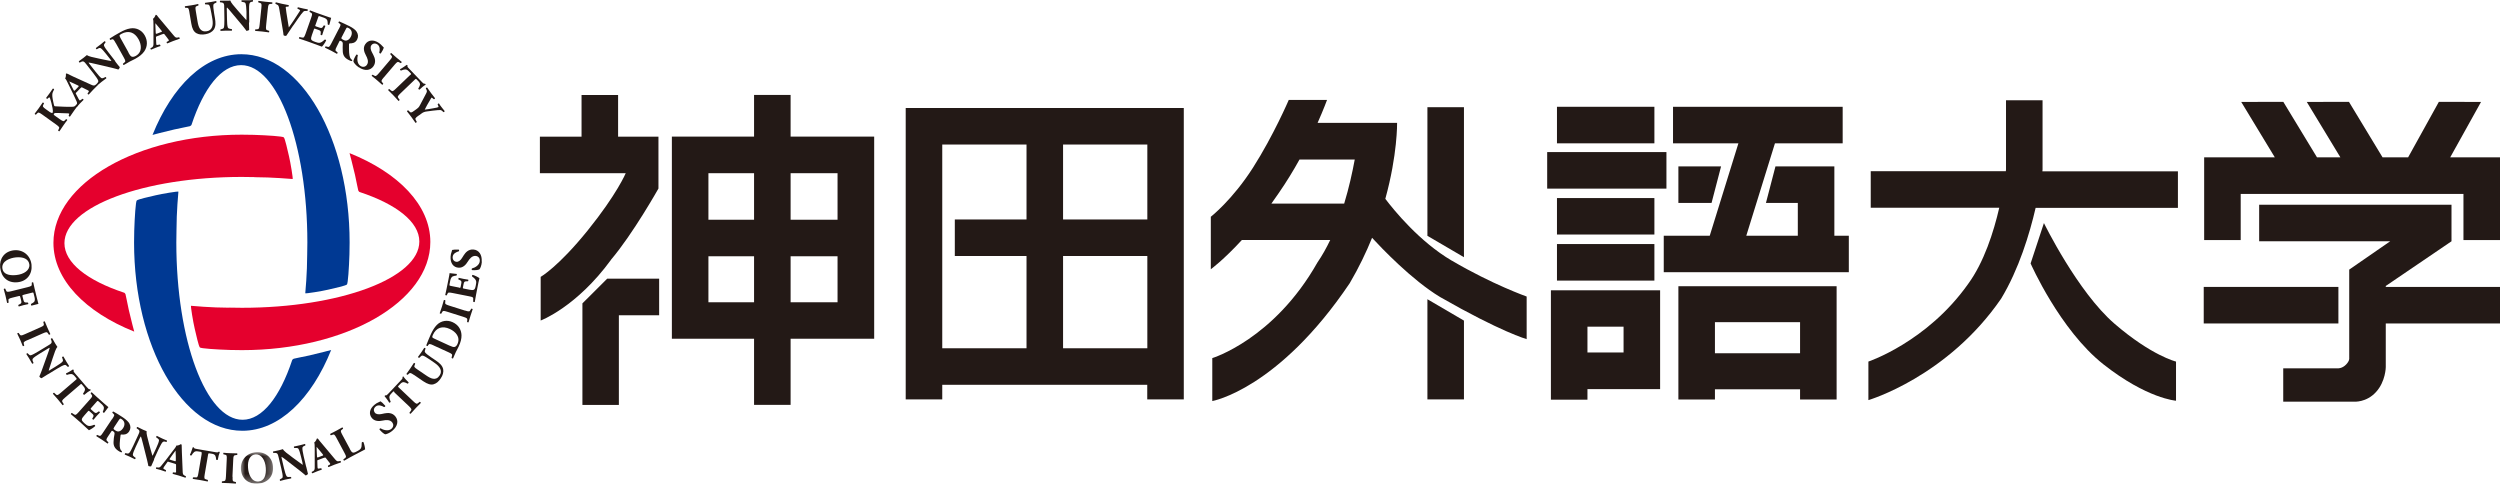
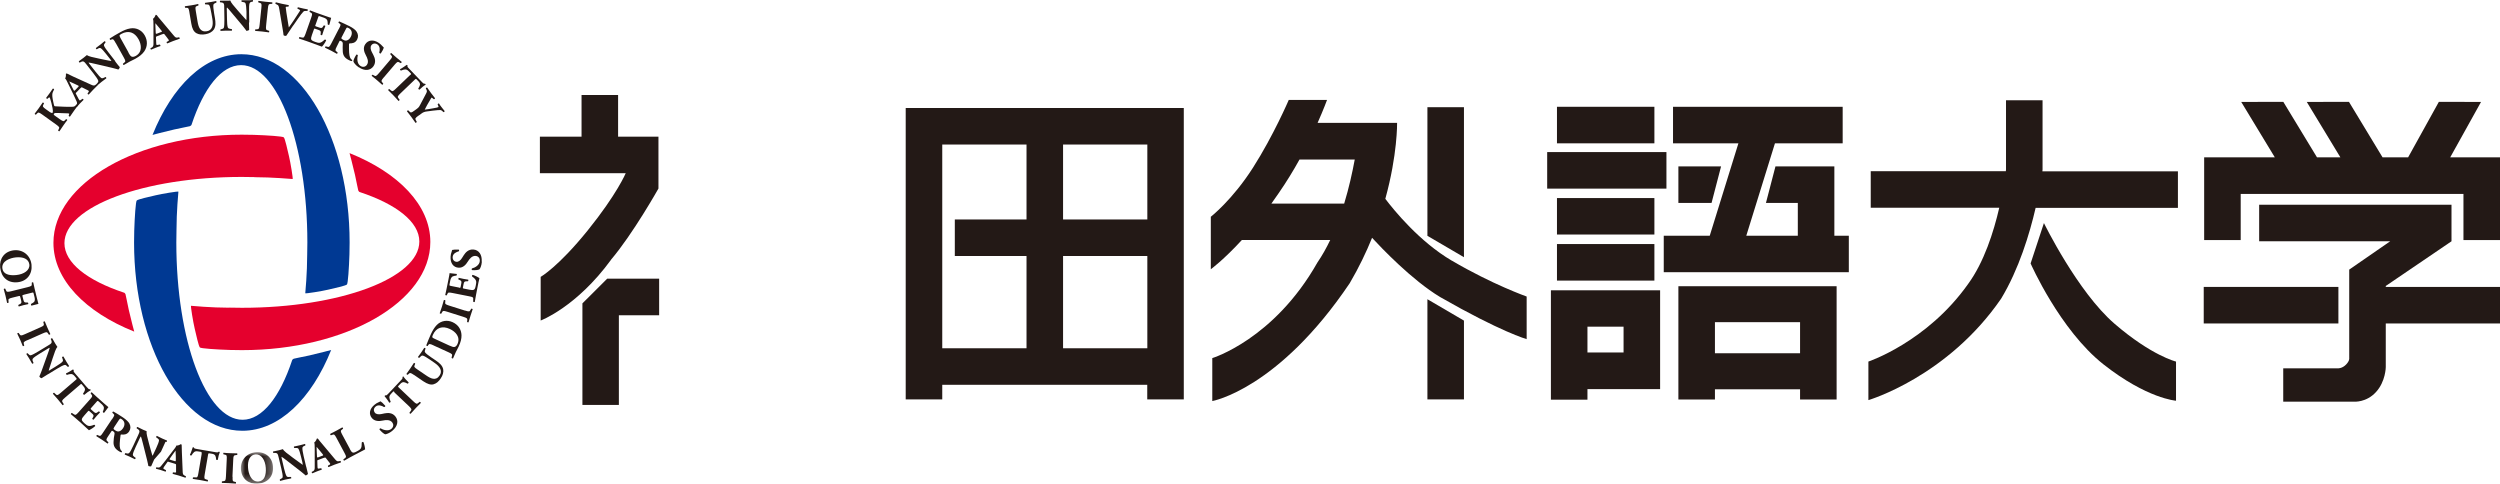
<svg xmlns="http://www.w3.org/2000/svg" id="uuid-2efd2bfb-f309-47f6-849b-24f2987f2988" data-name="レイヤー 2" width="288.67" height="55.85" viewBox="0 0 288.67 55.85">
  <defs>
    <style>
      .uuid-367ab029-cfad-4f8a-aee8-cf8271f989a1 {
        mask: url(#uuid-2a68a3bb-d840-4feb-87f5-9a3b67c3c409);
      }

      .uuid-fcb09010-5144-40ac-b4ea-685466cc3573 {
        mask: url(#uuid-520ecfc4-9fd6-4f24-9922-c01ab23eafcc);
      }

      .uuid-916f785e-49d7-400c-8d86-37253a4ef41e {
        mask: url(#uuid-43833b3e-5a50-4b49-b39a-18279b633c49);
      }

      .uuid-8b057476-dd6c-433c-93d6-706212b444a2 {
        mask: url(#uuid-a0756d17-59ef-476c-913b-afc09270762b);
      }

      .uuid-5c740478-1799-4172-9519-5299d6756a26 {
        mask: url(#uuid-714da7dc-73f4-47ad-9b14-df7416f4d0ee);
      }

      .uuid-4047a4f8-ec46-4aff-90b6-8ba4f29c9825 {
        mask: url(#uuid-69a36b1a-2b36-4c4f-b63e-00dbf4bded8a);
      }

      .uuid-b1c157f1-3448-43e0-879f-e9ccd8618572 {
        mask: url(#uuid-305ef5aa-2763-4a40-8ca4-ad1ed96a3640);
      }

      .uuid-548bcc24-d73e-45dd-9d28-c2ee1b79d19c {
        mask: url(#uuid-a71b1604-f50c-47d3-8f14-59cd5262d8ef);
      }

      .uuid-15939259-0ae0-4437-a5ca-c4b275e96c32 {
        mask: url(#uuid-c35c6db1-778d-47e9-8443-fc8bfe192fde);
      }

      .uuid-32aeeed3-a532-4e93-ae58-06277829325f {
        mask: url(#uuid-66233b05-ed66-4c9b-aa69-92d808346614);
      }

      .uuid-77949e2a-e9e9-4557-bf22-5e1413a3f84b {
        mask: url(#uuid-a8983e7b-1d2a-4a3d-a262-f7f158f55409);
      }

      .uuid-398b02b3-875c-474c-8b1c-dacb3a84081e {
        fill: #003993;
      }

      .uuid-398b02b3-875c-474c-8b1c-dacb3a84081e, .uuid-119fa2df-8eda-48c3-b164-b7d827e450e6, .uuid-abc2aa64-88a7-4aae-aae6-90ff57830954, .uuid-a88df5a2-629f-4fdb-afad-9f0698640bf7 {
        fill-rule: evenodd;
        stroke-width: 0px;
      }

      .uuid-119fa2df-8eda-48c3-b164-b7d827e450e6 {
        fill: #231916;
      }

      .uuid-abc2aa64-88a7-4aae-aae6-90ff57830954 {
        fill: #e5002d;
      }

      .uuid-a88df5a2-629f-4fdb-afad-9f0698640bf7 {
        fill: #fff;
      }

      .uuid-d232ad8c-3533-4837-a0b2-150f016d0877 {
        mask: url(#uuid-03837101-6c8f-4028-bc8c-953f8d53548e);
      }

      .uuid-ef728813-cc0e-455b-b840-1935f3d914be {
        mask: url(#uuid-c821f0ab-885a-4bac-8aeb-bcfcffbabac4);
      }

      .uuid-fddedf32-e73c-4902-ab52-45a4aa6169e4 {
        mask: url(#uuid-3f4c5c64-cc2e-4e29-9f9d-05d9fb6cbf13);
      }

      .uuid-cbefddf7-6ca2-4da8-a590-2628c65d8460 {
        mask: url(#uuid-a206e05e-a333-4c9e-8332-299e10097452);
      }

      .uuid-ad7e468b-1be2-41d7-a426-9aee08f76cf6 {
        mask: url(#uuid-4723901a-9656-4f12-adb2-b33eece6026d);
      }

      .uuid-a693ba8e-2766-48d8-9937-54e8dc75d7b3 {
        mask: url(#uuid-ae633d0d-927b-415e-ac3f-45931fa8cd3b);
      }

      .uuid-4205c152-a4d1-418a-935c-47c64cd11aef {
        mask: url(#uuid-6a0d08b8-2f08-4942-b81d-7a8939ac5b3e);
      }

      .uuid-2d534776-4312-4d01-b7a6-bb583b865b7b {
        mask: url(#uuid-1008019a-5274-4b19-a0ed-c7f45e8b62c1);
      }
    </style>
    <mask id="uuid-a8983e7b-1d2a-4a3d-a262-f7f158f55409" data-name="mask" x="27.8" y="52.21" width="3.71" height="3.64" maskUnits="userSpaceOnUse">
      <g id="uuid-9040d046-139e-4d91-a200-41fc4bd1e160" data-name="mask-2">
        <polygon id="uuid-60fe86b2-e5b8-495e-89fe-301693039a98" data-name="path-1" class="uuid-a88df5a2-629f-4fdb-afad-9f0698640bf7" points="31.51 55.85 27.8 55.85 27.8 52.21 31.51 52.21 31.51 55.85" />
      </g>
    </mask>
    <mask id="uuid-3f4c5c64-cc2e-4e29-9f9d-05d9fb6cbf13" data-name="mask-1" x="1.35" y="1.35" width="288.67" height="55.85" maskUnits="userSpaceOnUse">
      <g id="uuid-2c2c9e24-948e-4511-aa90-b0ef8450416b" data-name="mask-4">
        <polygon id="uuid-8d4e486c-5cf9-4c89-8b96-56281cc5d15d" data-name="path-3" class="uuid-a88df5a2-629f-4fdb-afad-9f0698640bf7" points="1.35 57.2 290.02 57.2 290.02 1.35 1.35 1.35 1.35 57.2" />
      </g>
    </mask>
    <mask id="uuid-a0756d17-59ef-476c-913b-afc09270762b" data-name="mask-2" x="1.35" y="1.35" width="288.67" height="55.85" maskUnits="userSpaceOnUse">
      <g id="uuid-85cccecd-4bc8-4ec2-9f21-7fc5d153dd16" data-name="mask-4">
        <polygon id="uuid-2d343aa3-c830-4fb1-bac8-518d3eadcaf7" data-name="path-3" class="uuid-a88df5a2-629f-4fdb-afad-9f0698640bf7" points="1.35 57.2 290.02 57.2 290.02 1.35 1.35 1.35 1.35 57.2" />
      </g>
    </mask>
    <mask id="uuid-a71b1604-f50c-47d3-8f14-59cd5262d8ef" data-name="mask-3" x="1.35" y="1.35" width="288.67" height="55.85" maskUnits="userSpaceOnUse">
      <g id="uuid-115973c3-90a3-4447-bae6-8eee75ba001f" data-name="mask-4">
        <polygon id="uuid-37e9c919-201d-4015-8273-197d734381b1" data-name="path-3" class="uuid-a88df5a2-629f-4fdb-afad-9f0698640bf7" points="1.35 57.2 290.02 57.2 290.02 1.35 1.35 1.35 1.35 57.2" />
      </g>
    </mask>
    <mask id="uuid-4723901a-9656-4f12-adb2-b33eece6026d" data-name="mask-4" x="1.35" y="1.35" width="288.67" height="55.85" maskUnits="userSpaceOnUse">
      <g id="uuid-b225e14b-770c-47df-9109-3f4839a39bbf" data-name="mask-4">
        <polygon id="uuid-140b9dbc-a6e0-4c52-b1f5-fd5fad27c5ec" data-name="path-3" class="uuid-a88df5a2-629f-4fdb-afad-9f0698640bf7" points="1.35 57.2 290.02 57.2 290.02 1.35 1.35 1.35 1.35 57.2" />
      </g>
    </mask>
    <mask id="uuid-6a0d08b8-2f08-4942-b81d-7a8939ac5b3e" data-name="mask-5" x="1.35" y="1.35" width="288.67" height="55.85" maskUnits="userSpaceOnUse">
      <g id="uuid-211db503-a210-4d97-92dc-00602670e7b1" data-name="mask-4">
        <polygon id="uuid-3e1e761c-29ec-485b-9969-e7258e622fba" data-name="path-3" class="uuid-a88df5a2-629f-4fdb-afad-9f0698640bf7" points="1.35 57.2 290.02 57.2 290.02 1.35 1.35 1.35 1.35 57.2" />
      </g>
    </mask>
    <mask id="uuid-1008019a-5274-4b19-a0ed-c7f45e8b62c1" data-name="mask-6" x="1.35" y="1.35" width="288.67" height="55.85" maskUnits="userSpaceOnUse">
      <g id="uuid-59301cf9-dccc-4f06-b4c8-cc120730cc47" data-name="mask-4">
        <polygon id="uuid-65c7c6c4-57be-454f-afff-f036d5eca270" data-name="path-3" class="uuid-a88df5a2-629f-4fdb-afad-9f0698640bf7" points="1.35 57.2 290.02 57.2 290.02 1.35 1.35 1.35 1.35 57.2" />
      </g>
    </mask>
    <mask id="uuid-66233b05-ed66-4c9b-aa69-92d808346614" data-name="mask-7" x="1.35" y="1.35" width="288.67" height="55.85" maskUnits="userSpaceOnUse">
      <g id="uuid-b0e1f6a3-8322-4a9d-8648-2bde14b049a2" data-name="mask-4">
        <polygon id="uuid-57fc3b43-6f55-423d-baa2-92b08cee3ad5" data-name="path-3" class="uuid-a88df5a2-629f-4fdb-afad-9f0698640bf7" points="1.35 57.2 290.02 57.2 290.02 1.35 1.35 1.35 1.35 57.2" />
      </g>
    </mask>
    <mask id="uuid-305ef5aa-2763-4a40-8ca4-ad1ed96a3640" data-name="mask-8" x="1.35" y="1.35" width="288.67" height="55.85" maskUnits="userSpaceOnUse">
      <g id="uuid-1613a5a2-d5ee-4489-9312-d20a63805eb0" data-name="mask-4">
        <polygon id="uuid-9eb72b2b-9a5a-4f8b-b22e-38f5eb950ea4" data-name="path-3" class="uuid-a88df5a2-629f-4fdb-afad-9f0698640bf7" points="1.35 57.2 290.02 57.2 290.02 1.35 1.35 1.35 1.35 57.2" />
      </g>
    </mask>
    <mask id="uuid-c821f0ab-885a-4bac-8aeb-bcfcffbabac4" data-name="mask-9" x="1.35" y="1.35" width="288.67" height="55.85" maskUnits="userSpaceOnUse">
      <g id="uuid-6d7dfdbe-1b53-4cd2-ab41-280a897df692" data-name="mask-4">
        <polygon id="uuid-ceae89f5-e5b3-4f7c-b7f1-9e874304ddf6" data-name="path-3" class="uuid-a88df5a2-629f-4fdb-afad-9f0698640bf7" points="1.35 57.2 290.02 57.2 290.02 1.35 1.35 1.35 1.35 57.2" />
      </g>
    </mask>
    <mask id="uuid-c35c6db1-778d-47e9-8443-fc8bfe192fde" data-name="mask-10" x="1.35" y="1.35" width="288.67" height="55.85" maskUnits="userSpaceOnUse">
      <g id="uuid-0be08f24-7da7-4b1e-8a01-f79db9c24545" data-name="mask-4">
        <polygon id="uuid-7dd33e7f-9f2e-4200-8338-b38ff3057442" data-name="path-3" class="uuid-a88df5a2-629f-4fdb-afad-9f0698640bf7" points="1.35 57.2 290.02 57.2 290.02 1.35 1.35 1.35 1.35 57.2" />
      </g>
    </mask>
    <mask id="uuid-2a68a3bb-d840-4feb-87f5-9a3b67c3c409" data-name="mask-11" x="1.35" y="1.35" width="288.67" height="55.85" maskUnits="userSpaceOnUse">
      <g id="uuid-27c1ce94-84f6-45d2-a9a7-3dc9e56d6ee8" data-name="mask-4">
        <polygon id="uuid-6621a075-dcaf-4afb-b3e8-255c39afbe42" data-name="path-3" class="uuid-a88df5a2-629f-4fdb-afad-9f0698640bf7" points="1.35 57.2 290.02 57.2 290.02 1.35 1.35 1.35 1.35 57.2" />
      </g>
    </mask>
    <mask id="uuid-520ecfc4-9fd6-4f24-9922-c01ab23eafcc" data-name="mask-12" x="1.35" y="1.35" width="288.67" height="55.85" maskUnits="userSpaceOnUse">
      <g id="uuid-c364c2cf-6b75-4381-9c6b-2e93d519f509" data-name="mask-4">
        <polygon id="uuid-4ea2a6f8-e183-4be5-a689-dfe878f03fde" data-name="path-3" class="uuid-a88df5a2-629f-4fdb-afad-9f0698640bf7" points="1.35 57.2 290.02 57.2 290.02 1.35 1.35 1.35 1.35 57.2" />
      </g>
    </mask>
    <mask id="uuid-43833b3e-5a50-4b49-b39a-18279b633c49" data-name="mask-13" x="1.35" y="1.35" width="288.67" height="55.85" maskUnits="userSpaceOnUse">
      <g id="uuid-c5f1a29c-5152-481d-baa4-f57bb69ef89e" data-name="mask-4">
        <polygon id="uuid-eadf3933-0ff7-473c-b8dd-6de2fdd45b1d" data-name="path-3" class="uuid-a88df5a2-629f-4fdb-afad-9f0698640bf7" points="1.35 57.2 290.02 57.2 290.02 1.35 1.35 1.35 1.35 57.2" />
      </g>
    </mask>
    <mask id="uuid-ae633d0d-927b-415e-ac3f-45931fa8cd3b" data-name="mask-14" x="1.35" y="1.35" width="288.67" height="55.85" maskUnits="userSpaceOnUse">
      <g id="uuid-f480109b-bd1e-464d-b985-7732619243ec" data-name="mask-4">
        <polygon id="uuid-6654834d-57a1-4051-99f2-7cdc806fac37" data-name="path-3" class="uuid-a88df5a2-629f-4fdb-afad-9f0698640bf7" points="1.35 57.2 290.02 57.2 290.02 1.35 1.35 1.35 1.35 57.2" />
      </g>
    </mask>
    <mask id="uuid-03837101-6c8f-4028-bc8c-953f8d53548e" data-name="mask-15" x="1.35" y="1.35" width="288.67" height="55.85" maskUnits="userSpaceOnUse">
      <g id="uuid-cb5aad8d-4e3b-403c-88c5-4b8c69acd2fe" data-name="mask-4">
        <polygon id="uuid-e3f436bf-bc23-4158-9ef1-c3bfdc3a6c5e" data-name="path-3" class="uuid-a88df5a2-629f-4fdb-afad-9f0698640bf7" points="1.35 57.2 290.02 57.2 290.02 1.35 1.35 1.35 1.35 57.2" />
      </g>
    </mask>
    <mask id="uuid-69a36b1a-2b36-4c4f-b63e-00dbf4bded8a" data-name="mask-16" x="1.35" y="1.35" width="288.67" height="55.85" maskUnits="userSpaceOnUse">
      <g id="uuid-ae6c085d-d53d-4b4c-b898-742dd059d522" data-name="mask-4">
        <polygon id="uuid-d09bed74-bbf2-4386-be0a-e20525c6bbee" data-name="path-3" class="uuid-a88df5a2-629f-4fdb-afad-9f0698640bf7" points="1.35 57.2 290.02 57.2 290.02 1.35 1.35 1.35 1.35 57.2" />
      </g>
    </mask>
    <mask id="uuid-714da7dc-73f4-47ad-9b14-df7416f4d0ee" data-name="mask-17" x="1.35" y="1.35" width="288.67" height="55.85" maskUnits="userSpaceOnUse">
      <g id="uuid-a4e9d738-80c0-4d0e-8eff-948aa96eaa3f" data-name="mask-4">
        <polygon id="uuid-e4a1773a-cf83-483c-8bdf-56db6f796965" data-name="path-3" class="uuid-a88df5a2-629f-4fdb-afad-9f0698640bf7" points="1.35 57.2 290.02 57.2 290.02 1.35 1.35 1.35 1.35 57.2" />
      </g>
    </mask>
    <mask id="uuid-a206e05e-a333-4c9e-8332-299e10097452" data-name="mask-18" x="1.35" y="1.35" width="288.67" height="55.85" maskUnits="userSpaceOnUse">
      <g id="uuid-489948e5-698b-4b71-ae74-7b96db36c49c" data-name="mask-4">
        <polygon id="uuid-464037f4-03e4-4d29-8548-2838147aeebd" data-name="path-3" class="uuid-a88df5a2-629f-4fdb-afad-9f0698640bf7" points="1.35 57.2 290.02 57.2 290.02 1.35 1.35 1.35 1.35 57.2" />
      </g>
    </mask>
  </defs>
  <g id="uuid-d83ed027-d566-49b3-ba28-e8922630f657" data-name="レイアウト">
    <g id="uuid-caa4c088-782f-40c9-afb1-0961e7e0f1a2" data-name="A 基本">
      <g id="uuid-59b26505-bdc3-416a-bd27-32143d4d10ef" data-name="A_基本/ヘッダー/pc">
        <g id="uuid-fe746fbd-8fb7-4984-bf63-4938163f58eb" data-name="★/header_footer/logo">
          <g id="uuid-677477d8-080a-454e-ab28-5db89c428e50" data-name="Page-1">
            <path id="uuid-17def2bb-e52a-4494-aef5-cec2a8e54374" data-name="Fill-1" class="uuid-398b02b3-875c-474c-8b1c-dacb3a84081e" d="m35.47,29.45c0,2.04-.21,4.34-.22,4.41,0,.07,1.92-.24,2.63-.41.72-.17,2.02-.45,2.18-.6.12-.11.24-1.9.29-3.49l.02-1.37c0-12-5.59-21.73-12.5-21.73-4.25,0-8,3.69-10.26,9.32,0,0,1.32-.36,2.51-.63.89-.21,1.72-.34,1.81-.38.19-.1.19-.18.19-.18,1.4-4.21,3.44-6.87,5.72-6.87,4.23,0,7.65,9.17,7.65,20.47l-.02,1.47Z" />
            <path id="uuid-a8cafa7d-fa94-404a-b441-1578d3ff43d5" data-name="Fill-3" class="uuid-398b02b3-875c-474c-8b1c-dacb3a84081e" d="m20.38,26.54c0-2.04.21-4.34.22-4.41,0-.07-1.92.25-2.63.42-.72.17-2.02.45-2.18.6-.12.11-.24,1.9-.29,3.49l-.02,1.37c0,12,5.59,21.73,12.5,21.73,4.25,0,8-3.69,10.26-9.33,0,0-1.32.36-2.51.63-.89.2-1.73.34-1.81.38-.19.1-.19.18-.19.18-1.4,4.21-3.44,6.87-5.72,6.87-4.23,0-7.65-9.16-7.65-20.47l.02-1.46Z" />
            <path id="uuid-3944d5db-e5d9-4d5f-b73d-37ae5153c165" data-name="Fill-5" class="uuid-abc2aa64-88a7-4aae-aae6-90ff57830954" d="m29.38,20.46c2.04,0,4.34.21,4.41.21.07,0-.25-1.92-.42-2.63-.17-.71-.45-2.02-.6-2.18-.11-.12-1.9-.24-3.49-.29l-1.37-.02c-12.01,0-21.74,5.59-21.74,12.49,0,4.25,3.69,8,9.33,10.25,0,0-.36-1.32-.63-2.51-.2-.89-.34-1.73-.38-1.81-.1-.19-.18-.18-.18-.18-4.22-1.4-6.87-3.44-6.87-5.71,0-4.22,9.17-7.65,20.48-7.65l1.47.02Z" />
            <path id="uuid-f6ff0468-6478-4166-a89c-fad1ba0c82d4" data-name="Fill-7" class="uuid-abc2aa64-88a7-4aae-aae6-90ff57830954" d="m26.47,35.53c-2.04,0-4.34-.21-4.41-.22-.07,0,.25,1.92.42,2.63.17.71.45,2.02.6,2.18.11.12,1.9.24,3.49.29l1.37.02c12.01,0,21.75-5.59,21.75-12.49,0-4.25-3.69-8-9.33-10.26,0,0,.36,1.32.63,2.51.2.89.34,1.72.38,1.81.1.19.18.18.18.18,4.22,1.4,6.87,3.44,6.87,5.71,0,4.22-9.17,7.65-20.48,7.65l-1.47-.02Z" />
            <path id="uuid-9e0e4a7f-af59-4bb5-88bc-5745e983c2de" data-name="Fill-9" class="uuid-119fa2df-8eda-48c3-b164-b7d827e450e6" d="m5.86,12.98c.14.1.18.09.21.04.06-.09.03-.39,0-.52-.09-.41-.18-.84-.28-1.12-.03-.08-.06-.12-.07-.13-.02-.01-.06-.02-.11.03l-.13.13c-.06.03-.16-.06-.14-.13.16-.21.28-.37.39-.52.11-.16.24-.35.36-.52.05-.04.15.03.16.09-.09.16-.16.31-.19.42-.05.22-.02.52.09,1.02l.08.35c.02.08.04.11.06.13.02.02.09.03.38.04.47.02,1.06.06,1.65.04.24,0,.32-.06.43-.17l.12-.12c.06,0,.15.06.14.12-.16.21-.31.41-.45.61-.16.22-.31.43-.47.68-.06.04-.16-.03-.16-.1l.05-.13c.02-.06.03-.09,0-.1-.02-.01-.05-.02-.11-.03-.06,0-.46-.02-.56-.02l-.51-.02c-.35-.02-.5-.02-.57.08-.07.1-.01.15.22.31l.45.32c.4.28.45.29.62.11l.1-.11c.05-.01.15.05.15.11-.17.22-.33.43-.47.64-.14.19-.29.42-.44.65-.05.01-.15-.06-.15-.11l.07-.13c.11-.21.09-.26-.31-.55l-1.59-1.14c-.4-.28-.45-.29-.62-.11l-.1.11c-.06.03-.16-.04-.15-.11.16-.21.32-.42.47-.63.15-.2.29-.42.45-.65.05-.02.15.05.15.11l-.07.13c-.11.21-.09.26.31.55l.52.37Z" />
            <path id="uuid-b695052e-1497-4fb3-b137-723f84f7b388" data-name="Fill-11" class="uuid-119fa2df-8eda-48c3-b164-b7d827e450e6" d="m9.03,10.04c.08-.09.09-.12-.04-.18l-.4-.19c-.22-.1-.49-.23-.6-.27.06.11.19.39.31.61l.19.37c.07.13.1.12.19.03l.34-.36Zm-.21.62c-.09.09-.09.11-.04.2l.3.57c.05.09.08.13.11.16.02.02.09,0,.21-.09l.13-.1s.14.08.12.13c-.13.13-.26.26-.42.42-.12.13-.19.23-.36.4-.06.02-.14-.06-.14-.11l.09-.11c.07-.1.12-.21.03-.41-.09-.21-.2-.45-.38-.82l-.6-1.23c-.16-.32-.23-.51-.35-.6.13-.22.08-.54.09-.55.05-.05.09-.05.16-.01.14.07.32.16.68.33l1.98.9c.3.14.42.19.58.07l.16-.12s.14.07.13.13c-.18.18-.38.38-.57.57-.18.19-.32.34-.48.52-.06.02-.15-.05-.14-.12l.1-.14c.07-.1.06-.14.03-.16-.03-.03-.14-.09-.33-.18l-.42-.21c-.08-.04-.12-.02-.24.12l-.43.45Z" />
            <path id="uuid-d390f307-6a5a-456b-81d3-1be19f942e07" data-name="Fill-13" class="uuid-119fa2df-8eda-48c3-b164-b7d827e450e6" d="m13.3,7.09c.21.27.41.53.53.66,0,.07-.07.21-.17.28,0,0-.3-.1-.69-.19l-1.88-.44c-.47-.11-.74-.17-.86-.18.01.06.07.13.19.28l.63.8c.26.33.52.63.65.71.1.06.22.01.34-.05l.13-.07c.06,0,.12.1.11.15-.23.17-.4.29-.56.42-.15.12-.3.24-.45.37-.04,0-.12-.09-.11-.14l.06-.07c.1-.11.16-.2.12-.32-.04-.14-.27-.46-.53-.8l-.82-1.05c-.18-.23-.24-.29-.31-.33-.09-.04-.18-.05-.34.04l-.13.07c-.05,0-.13-.11-.1-.16.2-.14.41-.3.58-.43.14-.11.26-.21.34-.28.19.15.7.26,1.42.41l.67.14c.35.07.58.12.75.14-.02-.05-.07-.12-.13-.2l-.45-.57c-.26-.33-.52-.63-.65-.71-.11-.06-.22-.02-.34.05l-.12.07c-.06,0-.12-.1-.11-.15.23-.16.39-.29.56-.42.15-.12.3-.24.45-.37.04,0,.12.09.11.14l-.06.07c-.09.1-.15.2-.12.31.04.15.27.47.53.8l.77.99Z" />
            <path id="uuid-69dc8283-b5c2-498d-b740-2993e063486d" data-name="Fill-15" class="uuid-119fa2df-8eda-48c3-b164-b7d827e450e6" d="m14.83,6.08c.14.25.24.41.38.46.13.05.29.01.46-.08.79-.44.67-1.3.33-1.92-.46-.83-1.17-1.07-2-.62-.12.07-.2.14-.2.19,0,.05.04.14.11.28l.93,1.67Zm-1.46-1.09c-.24-.44-.3-.52-.52-.42l-.09.04c-.06,0-.13-.13-.08-.17.37-.24.72-.45,1.21-.72.38-.21.77-.38,1.16-.44.72-.12,1.35.24,1.67.82.34.61.32,1.27-.06,1.83-.23.33-.57.6-1.04.86-.21.12-.46.22-.62.31-.22.12-.45.26-.71.41-.05,0-.11-.12-.09-.16l.13-.1c.19-.15.19-.2-.04-.62l-.9-1.62Z" />
            <path id="uuid-3eadee66-08fa-42bb-adf4-0aded0c9c0e6" data-name="Fill-17" class="uuid-119fa2df-8eda-48c3-b164-b7d827e450e6" d="m18.6,3.71c.11-.04.13-.07.04-.18l-.28-.35c-.15-.18-.34-.42-.42-.5,0,.13,0,.43.02.68l.02.41c0,.15.04.15.16.11l.46-.18Zm-.46.47c-.12.04-.13.05-.13.16l.03.64c0,.11.02.15.03.19,0,.03.08.04.23,0l.16-.03s.1.13.06.18c-.18.05-.35.12-.56.2-.17.06-.27.12-.5.21-.06,0-.1-.11-.08-.17l.13-.06c.11-.06.19-.14.21-.36,0-.23.01-.5,0-.9v-1.37c-.01-.35,0-.55-.06-.69.21-.14.3-.45.31-.46.06-.02.1,0,.15.05.09.13.22.29.48.59l1.4,1.67c.21.26.3.35.49.31l.2-.04s.09.13.06.17c-.24.08-.51.18-.76.27-.25.09-.44.17-.66.27-.07,0-.11-.11-.08-.17l.15-.08c.11-.06.11-.1.1-.13-.01-.03-.09-.14-.22-.3l-.29-.37c-.05-.07-.1-.07-.27,0l-.58.22Z" />
            <path id="uuid-e3824657-307c-4f0a-989a-df2abd37d55b" data-name="Fill-19" class="uuid-119fa2df-8eda-48c3-b164-b7d827e450e6" d="m21.87,1.41c-.08-.48-.12-.51-.36-.51h-.13s-.07-.14-.02-.18c.25-.03.51-.07.76-.11.25-.04.51-.09.75-.15.05.02.06.14.03.18l-.12.04c-.23.08-.25.13-.17.61l.2,1.19c.1.6.28,1.26,1.07,1.13.66-.11.76-.73.64-1.43l-.11-.63c-.07-.42-.16-.81-.24-.93-.07-.1-.18-.11-.33-.11h-.14s-.06-.14-.03-.18c.28-.04.48-.07.7-.1.19-.03.38-.07.58-.11.04.02.07.13.03.18l-.09.04c-.13.05-.22.1-.25.22-.03.14.01.54.08.96l.1.58c.08.49.11.94-.12,1.3-.19.28-.54.48-.96.55-.39.07-.76.06-1.07-.12-.31-.18-.49-.54-.58-1.1l-.22-1.29Z" />
            <path id="uuid-538a0ff0-bce2-4faf-9bcd-4466dbf5be15" data-name="Fill-21" class="uuid-119fa2df-8eda-48c3-b164-b7d827e450e6" d="m28.75,2.6c0,.34.01.67.02.84-.03.06-.18.12-.31.13,0,0-.18-.26-.43-.57l-1.24-1.48c-.31-.37-.49-.59-.58-.66-.03.05-.03.14-.02.34l.02,1.02c0,.43.04.82.1.96.05.11.17.14.31.16l.15.02s.04.15,0,.18c-.28,0-.5,0-.71,0-.19,0-.39.01-.59.03-.03-.03-.04-.14,0-.18l.09-.02c.14-.03.25-.07.29-.18.05-.14.06-.54.06-.96l-.02-1.33c0-.29-.01-.37-.04-.45-.04-.09-.12-.15-.3-.17l-.15-.02s-.03-.17.02-.18c.25,0,.51,0,.73,0,.18,0,.33,0,.44-.02.06.23.41.63.89,1.18l.45.51c.24.27.39.45.51.57.02-.05.02-.14.02-.24v-.73c-.02-.42-.05-.82-.11-.96-.05-.11-.17-.14-.31-.16l-.14-.02s-.04-.15,0-.18c.28,0,.49,0,.7,0,.19,0,.38,0,.59-.03.03.03.04.14,0,.18l-.09.02c-.14.02-.24.07-.28.18-.06.14-.07.54-.06.96l.02,1.25Z" />
            <path id="uuid-32b8ad53-6ccd-4a37-b95b-560bffda46ae" data-name="Fill-23" class="uuid-119fa2df-8eda-48c3-b164-b7d827e450e6" d="m30.73,2.92c-.05.49-.02.53.21.6l.14.04s.02.15-.02.18c-.28-.04-.54-.07-.78-.1-.25-.03-.51-.05-.8-.07-.04-.04-.03-.16.02-.18h.15c.24-.03.28-.06.33-.55l.2-1.92c.05-.49.02-.53-.21-.6l-.14-.04s-.03-.16.02-.18c.28.04.54.07.79.1.25.03.51.05.79.07.04.04.03.16-.02.18h-.15c-.24.03-.28.06-.33.55l-.2,1.92Z" />
            <path id="uuid-fa3daf4b-bb22-429d-9efc-97797f96bd42" data-name="Fill-25" class="uuid-119fa2df-8eda-48c3-b164-b7d827e450e6" d="m33.86,2.93c-.39.56-.61.94-.8,1.2-.05.02-.11.02-.19,0-.06-.01-.11-.04-.13-.07-.02-.15-.05-.44-.09-.63l-.38-2.26c-.09-.53-.11-.55-.27-.63l-.19-.1c-.03-.06,0-.15.06-.17.26.06.43.11.69.17.24.05.46.09.77.15.04.04,0,.14-.03.18h-.16c-.1,0-.14.02-.15.07,0,.04.03.27.08.61l.2,1.25c.03.21.06.37.08.47.06-.08.18-.24.27-.38l.3-.44c.2-.3.54-.82.64-.98.06-.09.09-.14.09-.17,0-.04-.03-.06-.14-.12l-.16-.07s-.01-.16.06-.17c.24.06.43.11.63.15.17.04.33.07.48.09.04.03.02.15-.03.18h-.14c-.15,0-.24,0-.33.1-.15.15-.34.4-.6.78l-.56.81Z" />
            <path id="uuid-0458e3fb-d1b7-46f5-9eb7-54ab74126949" data-name="Fill-27" class="uuid-119fa2df-8eda-48c3-b164-b7d827e450e6" d="m36.43,2.86c-.05.14-.05.15.09.2l.34.12c.26.09.33.08.46-.14l.07-.11s.17.02.18.07c-.07.16-.13.33-.2.52-.06.19-.12.37-.17.53-.04.04-.17,0-.19-.06l.02-.13c.03-.25-.01-.32-.27-.41l-.34-.12c-.13-.05-.14-.04-.19.11l-.21.59c-.08.23-.12.39-.09.5.03.11.11.18.47.31.43.15.61.2,1.08-.26.06-.04.18.02.18.09-.11.25-.37.61-.49.72-.26-.1-.73-.28-1.14-.42l-.64-.23c-.24-.08-.48-.16-.86-.29-.03-.04.01-.16.06-.17l.25.05c.23.04.27.03.44-.43l.65-1.85c.16-.45.14-.49-.07-.61l-.12-.07s.01-.16.07-.17c.23.09.47.18.71.27l1.05.37c.32.11.6.21.67.22-.02.08-.11.45-.21.79-.04.05-.16.02-.19-.04,0-.19-.01-.37-.05-.46-.06-.13-.19-.24-.43-.32l-.4-.14c-.16-.06-.17-.05-.23.14l-.31.87Z" />
            <path id="uuid-c18f3b82-d6a4-4688-9d99-1af713b3fd0d" data-name="Fill-29" class="uuid-119fa2df-8eda-48c3-b164-b7d827e450e6" d="m39.46,4.28c-.08.16-.08.18.2.33.17.09.29.1.42.05.12-.04.29-.14.43-.42.22-.42.11-.82-.26-1-.19-.1-.21-.09-.32.13l-.47.91Zm-.34-.92c.24-.47.26-.52.08-.65l-.12-.08s.03-.16.09-.16c.36.16.74.33,1.18.55.4.2.71.44.83.64.19.3.21.6.06.9-.21.42-.58.45-.86.45-.06,0-.07.03-.08.09-.01.78,0,1.23.12,1.54.07.16.18.25.24.29.03.04,0,.11-.04.13-.09,0-.25-.07-.39-.15-.43-.22-.62-.51-.65-.95-.02-.33-.01-.61,0-.91,0-.15-.05-.23-.16-.29-.17-.08-.18-.08-.23.01l-.29.58c-.22.43-.21.48-.02.62l.11.09s-.04.15-.08.16c-.24-.14-.46-.25-.68-.37-.23-.12-.44-.22-.69-.34-.02-.05.03-.16.08-.16l.14.04c.23.07.27.05.5-.38l.85-1.65Z" />
            <path id="uuid-e0607a6e-e614-4d93-b40f-6bd1d46cb485" data-name="Fill-31" class="uuid-119fa2df-8eda-48c3-b164-b7d827e450e6" d="m41.43,7.78c-.4-.27-.57-.55-.62-.67-.02-.15.14-.5.34-.8.07-.04.17.03.17.1-.11.34-.09.94.28,1.19.32.22.62.1.77-.12.24-.35.05-.78-.12-1.09-.2-.37-.37-.86-.07-1.29.33-.49.94-.57,1.57-.14.14.1.31.24.45.41.04.05.08.09.12.13-.03.12-.15.38-.35.67-.06.04-.17-.03-.18-.1.08-.27.11-.71-.2-.93-.28-.2-.57-.12-.72.1-.13.2-.08.5.06.76l.18.35c.17.33.34.81.02,1.29-.37.53-1.04.58-1.69.13" />
            <path id="uuid-5bf5d7f6-57a3-4172-a0c5-9b9936f53bdd" data-name="Fill-33" class="uuid-119fa2df-8eda-48c3-b164-b7d827e450e6" d="m44.32,8.93c-.32.38-.32.42-.16.61l.09.11c.01.05-.07.14-.12.14-.21-.19-.4-.36-.59-.52-.19-.16-.39-.33-.62-.5-.01-.05.06-.14.12-.14l.13.08c.21.12.26.11.58-.26l1.25-1.47c.32-.38.32-.42.16-.61l-.1-.11c-.01-.05.07-.14.12-.14.21.19.41.36.6.53.19.16.39.32.61.5,0,.05-.07.14-.12.14l-.13-.07c-.21-.12-.26-.11-.58.26l-1.25,1.47Z" />
            <path id="uuid-e5015d45-3266-4dd3-a3e9-652e2da69106" data-name="Fill-35" class="uuid-119fa2df-8eda-48c3-b164-b7d827e450e6" d="m47.39,8.65c.09-.09.11-.11.02-.2l-.23-.24c-.27-.28-.49-.21-.88-.06-.07-.02-.13-.1-.1-.17.34-.17.59-.38.76-.49.03,0,.05.02.07.04.02.02.03.04.04.07-.05.08-.05.11.23.39l1.35,1.41c.24.25.3.3.41.26.02,0,.04.02.06.04.02.02.03.06.03.08-.17.09-.5.35-.71.57-.05.01-.16-.08-.14-.13.18-.3.31-.52.04-.81l-.22-.23c-.09-.09-.11-.09-.21,0l-1.67,1.6c-.35.34-.36.39-.22.58l.13.17s-.08.13-.13.13c-.23-.26-.41-.45-.57-.62-.18-.18-.37-.38-.63-.63,0-.05.08-.14.13-.13l.18.15c.18.15.24.14.59-.2l1.67-1.6Z" />
            <path id="uuid-b037d74f-62fb-4a2b-9baf-4c5d9183a629" data-name="Fill-37" class="uuid-119fa2df-8eda-48c3-b164-b7d827e450e6" d="m48.32,13.35c-.39.29-.41.34-.29.55l.1.18s-.1.12-.15.11c-.19-.28-.34-.49-.49-.69-.15-.2-.31-.41-.5-.65,0-.05.1-.12.15-.11l.13.13c.17.17.22.17.61-.12l.21-.15c.21-.16.28-.21.42-.49l.67-1.27c.11-.21.15-.3.07-.47l-.08-.16c0-.06.11-.13.16-.09.13.2.24.36.43.61.19.26.35.47.47.61,0,.05-.08.13-.14.12l-.14-.12c-.07-.06-.11-.08-.11-.07-.03.02-.08.09-.21.33l-.31.53c-.09.17-.22.41-.28.53.3-.03.67-.1.96-.15.41-.07.58-.11.63-.15.02-.02,0-.11-.06-.22l-.04-.09s.1-.13.15-.11c.11.18.22.33.34.48.12.16.22.29.32.4.02.06-.08.14-.14.13l-.1-.1c-.07-.07-.17-.14-.26-.14-.13,0-.35,0-.87.07l-.68.09c-.28.04-.41.08-.65.26l-.3.22Z" />
            <g id="uuid-59922a2d-3997-4a18-8eb7-a5a26fbf87a9" data-name="Group-41">
              <path id="uuid-794bd7a3-b3dd-4f6d-b2e8-86dd7d972ee7" data-name="Fill-39" class="uuid-119fa2df-8eda-48c3-b164-b7d827e450e6" d="m3.39,30.55c-.07-.64-.7-.92-1.57-.83-.64.07-1.64.4-1.55,1.25.07.68.77.88,1.61.79.89-.09,1.58-.56,1.51-1.21m-1.35,2.04c-1.14.12-1.9-.57-2.02-1.69-.11-1.05.5-1.88,1.59-2,1.03-.11,1.91.58,2.03,1.67.11,1.09-.54,1.91-1.6,2.02" />
            </g>
            <path id="uuid-fe6810d9-9aa1-43be-962b-328c593eedd5" data-name="Fill-42" class="uuid-119fa2df-8eda-48c3-b164-b7d827e450e6" d="m2.72,34.05c-.14.03-.15.04-.12.18l.1.39c.07.27.12.32.38.31h.13c.05.02.08.15.04.19-.16.03-.35.07-.55.12-.19.05-.38.1-.52.15-.05-.02-.09-.15-.05-.19l.12-.06c.23-.11.26-.18.19-.45l-.1-.39c-.04-.14-.05-.14-.19-.11l-.69.17c-.48.12-.51.16-.48.39l.02.19s-.14.07-.18.04c-.07-.32-.12-.57-.18-.81-.06-.24-.12-.49-.21-.79.02-.05.14-.08.18-.04l.07.16c.09.22.13.24.61.13l1.89-.47c.47-.12.51-.16.49-.4v-.11c0-.05.14-.08.17-.03.04.22.1.48.16.72l.26,1.07c.08.33.16.61.18.68-.09.02-.45.11-.79.2-.06,0-.09-.12-.07-.19.19-.11.31-.18.36-.24.09-.11.11-.28.05-.54l-.1-.4c-.04-.17-.05-.16-.25-.11l-.92.23Z" />
            <path id="uuid-704abe5e-968b-4e29-bc73-0c6bd78b0e39" data-name="Fill-44" class="uuid-119fa2df-8eda-48c3-b164-b7d827e450e6" d="m3.17,39.27c-.45.2-.47.24-.41.48l.04.14c-.01.05-.13.1-.17.07-.11-.26-.2-.5-.3-.72-.1-.23-.21-.47-.34-.72.01-.05.12-.1.17-.07l.08.12c.14.2.18.22.63.02l1.76-.78c.45-.2.47-.24.41-.48l-.04-.14c.01-.05.12-.1.17-.08.11.26.21.5.31.74.1.23.21.46.33.72-.01.05-.12.1-.17.07l-.08-.12c-.13-.2-.18-.22-.63-.02l-1.76.78Z" />
            <path id="uuid-fee82ff0-f7c1-4f96-bafe-9fba791a5de9" data-name="Fill-46" class="uuid-119fa2df-8eda-48c3-b164-b7d827e450e6" d="m5.52,43.22c-.29.18-.57.35-.72.45-.07,0-.2-.09-.26-.2,0,0,.14-.29.27-.66l.65-1.81c.16-.45.26-.72.28-.84-.06,0-.14.05-.3.15l-.87.53c-.36.22-.69.44-.78.57-.07.1-.04.22.02.35l.06.14c-.01.06-.11.11-.16.09-.14-.25-.24-.43-.35-.61-.1-.17-.21-.33-.32-.5,0-.04.1-.11.16-.09l.06.07c.1.11.18.18.3.16.15-.03.49-.22.86-.44l1.14-.69c.25-.15.32-.2.36-.26.05-.08.07-.18,0-.35l-.06-.14c.02-.05.13-.11.17-.08.12.22.25.44.36.63.09.15.18.28.24.37-.18.17-.34.67-.57,1.36l-.21.65c-.11.34-.19.56-.23.73.06,0,.13-.06.21-.11l.62-.38c.36-.22.69-.44.78-.57.07-.1.04-.21-.02-.35l-.05-.13c.01-.06.11-.11.16-.1.14.25.24.43.35.61.1.16.2.32.31.49,0,.04-.1.11-.16.1l-.06-.07c-.09-.1-.18-.17-.3-.15-.15.02-.5.21-.86.43l-1.07.65Z" />
            <path id="uuid-f5e9d64b-b42b-41c4-9193-125698245862" data-name="Fill-48" class="uuid-119fa2df-8eda-48c3-b164-b7d827e450e6" d="m8.77,43.85c.1-.08.11-.1.03-.2l-.21-.25c-.25-.29-.48-.24-.87-.11-.06-.03-.12-.11-.09-.18.35-.15.61-.34.79-.45.02,0,.05.02.07.04.02.02.03.04.03.07-.05.08-.06.11.2.41l1.27,1.48c.23.26.28.32.4.28.02.01.04.02.06.04.02.02.03.07.02.08-.17.08-.52.33-.74.53-.05.01-.15-.09-.14-.14.2-.29.34-.5.08-.8l-.2-.24c-.08-.1-.11-.1-.21,0l-1.76,1.51c-.37.32-.38.37-.25.57l.12.18s-.09.13-.14.12c-.21-.27-.38-.47-.53-.65-.16-.19-.34-.39-.59-.67,0-.05.09-.13.14-.12l.17.16c.17.16.23.16.6-.16l1.76-1.51Z" />
            <path id="uuid-92a78f10-a53f-4add-9663-1e25b099d6e5" data-name="Fill-50" class="uuid-119fa2df-8eda-48c3-b164-b7d827e450e6" d="m10.54,47.09c-.1.11-.1.12,0,.21l.27.24c.2.18.28.2.48.04l.11-.08c.06,0,.15.08.14.13-.12.12-.25.26-.38.4-.13.15-.25.29-.36.43-.05.02-.15-.07-.15-.13l.07-.11c.13-.22.11-.3-.1-.48l-.27-.24c-.11-.1-.11-.09-.22.02l-.41.47c-.16.18-.26.32-.27.43-.01.12.03.21.32.47.34.3.49.41,1.09.16.07-.02.15.09.13.15-.2.19-.57.42-.72.48-.2-.19-.57-.53-.89-.82l-.51-.45c-.19-.17-.38-.33-.69-.59,0-.05.07-.15.12-.14l.21.14c.2.13.25.13.57-.23l1.3-1.46c.32-.36.31-.4.17-.59l-.08-.11c-.01-.05.07-.14.13-.13.18.17.37.35.55.51l.83.74c.25.22.48.42.54.46-.05.07-.28.37-.49.65-.05.03-.15-.04-.16-.11.08-.18.13-.34.13-.44,0-.14-.09-.29-.28-.46l-.31-.28c-.13-.11-.14-.11-.27.04l-.61.69Z" />
            <path id="uuid-b4a8c0a5-ef65-410d-9fe6-895ccf231690" data-name="Fill-52" class="uuid-119fa2df-8eda-48c3-b164-b7d827e450e6" d="m13.17,49.36c-.1.15-.1.18.16.35.16.1.28.13.41.1.12-.03.3-.11.47-.37.26-.39.2-.8-.15-1.03-.18-.12-.19-.11-.34.1l-.56.85Zm-.23-.95c.29-.44.31-.49.15-.64l-.11-.1c-.03-.05.04-.16.11-.15.34.19.7.4,1.11.68.37.25.65.52.75.72.16.32.14.62-.04.9-.26.39-.63.38-.9.35-.06,0-.08.02-.09.08-.1.78-.14,1.22-.05,1.54.05.17.15.27.21.32.02.05-.02.11-.06.13-.09-.02-.24-.1-.37-.19-.4-.27-.56-.58-.54-1.02.01-.33.05-.6.11-.9.03-.15-.02-.23-.13-.31-.15-.1-.17-.1-.23-.01l-.36.54c-.27.4-.26.45-.09.62l.11.1s-.05.15-.1.15c-.23-.16-.42-.3-.64-.44-.22-.14-.41-.27-.65-.41-.02-.05.05-.16.1-.15l.13.06c.22.1.27.08.53-.32l1.03-1.55Z" />
-             <path id="uuid-b8433195-d4ca-4ef2-b968-91066b14622d" data-name="Fill-54" class="uuid-119fa2df-8eda-48c3-b164-b7d827e450e6" d="m17.8,53.06c-.14.31-.28.61-.34.77-.06.04-.22.03-.33-.02,0,0-.05-.32-.15-.7l-.47-1.87c-.12-.47-.19-.74-.24-.85-.05.04-.09.12-.17.29l-.43.92c-.18.39-.33.75-.33.9,0,.12.09.2.2.28l.12.08c.02.06-.04.15-.08.17-.25-.13-.44-.22-.63-.31-.18-.08-.35-.16-.54-.23-.02-.04.02-.15.08-.17l.09.02c.14.04.25.05.34-.04.11-.1.29-.45.47-.84l.56-1.21c.12-.26.15-.34.15-.42,0-.1-.04-.19-.2-.29l-.12-.08c-.02-.05.04-.17.09-.16.22.11.46.23.65.32.16.07.3.13.41.17-.05.24.09.74.28,1.45l.18.66c.09.34.16.57.21.73.04-.04.08-.12.12-.21l.31-.66c.18-.39.32-.75.33-.9,0-.12-.09-.2-.21-.28l-.12-.08c-.02-.06.04-.15.08-.17.25.13.44.22.63.31.18.08.35.16.54.23.02.04-.02.15-.08.17l-.09-.03c-.13-.04-.24-.04-.33.04-.11.1-.29.45-.48.84l-.52,1.14Z" />
+             <path id="uuid-b8433195-d4ca-4ef2-b968-91066b14622d" data-name="Fill-54" class="uuid-119fa2df-8eda-48c3-b164-b7d827e450e6" d="m17.8,53.06c-.14.31-.28.61-.34.77-.06.04-.22.03-.33-.02,0,0-.05-.32-.15-.7l-.47-1.87c-.12-.47-.19-.74-.24-.85-.05.04-.09.12-.17.29l-.43.92c-.18.39-.33.75-.33.9,0,.12.09.2.2.28l.12.08c.02.06-.04.15-.08.17-.25-.13-.44-.22-.63-.31-.18-.08-.35-.16-.54-.23-.02-.04.02-.15.08-.17l.09.02c.14.04.25.05.34-.04.11-.1.29-.45.47-.84l.56-1.21c.12-.26.15-.34.15-.42,0-.1-.04-.19-.2-.29l-.12-.08c-.02-.05.04-.17.09-.16.22.11.46.23.65.32.16.07.3.13.41.17-.05.24.09.74.28,1.45l.18.66c.09.34.16.57.21.73.04-.04.08-.12.12-.21l.31-.66c.18-.39.32-.75.33-.9,0-.12-.09-.2-.21-.28l-.12-.08c-.02-.06.04-.15.08-.17.25.13.44.22.63.31.18.08.35.16.54.23.02.04-.02.15-.08.17l-.09-.03l-.52,1.14Z" />
            <path id="uuid-763cf7e1-f726-4a2b-a805-ab6e8a4d2829" data-name="Fill-56" class="uuid-119fa2df-8eda-48c3-b164-b7d827e450e6" d="m20.15,53.24c.12.04.15.03.15-.11v-.45c-.01-.24-.02-.54-.03-.65-.08.1-.26.34-.4.55l-.24.34c-.09.12-.07.14.06.18l.47.14Zm-.65.09c-.12-.04-.14-.04-.19.05l-.37.52c-.06.09-.08.13-.09.17,0,.03.05.08.18.15l.14.07s0,.16-.06.17c-.17-.06-.35-.12-.56-.19-.17-.05-.29-.07-.52-.14-.05-.05,0-.15.04-.18l.14.03c.12.02.24.01.38-.16.15-.17.31-.39.56-.7l.83-1.09c.21-.28.35-.43.38-.58.26.02.52-.17.53-.17.06.02.09.05.09.14,0,.16,0,.36.02.76l.09,2.17c.01.33.02.46.2.55l.18.09s0,.16-.06.17c-.24-.08-.51-.17-.77-.25-.25-.08-.45-.13-.68-.19-.05-.05-.02-.16.04-.18l.17.02c.12.02.15-.01.16-.04.01-.04.01-.17,0-.37v-.47c0-.09-.04-.11-.22-.16l-.6-.18Z" />
            <path id="uuid-9ff93422-a114-4f00-a86f-c664b05d58b0" data-name="Fill-58" class="uuid-119fa2df-8eda-48c3-b164-b7d827e450e6" d="m23.27,52.34c.02-.12.03-.15-.1-.17l-.32-.05c-.38-.07-.52.12-.74.47-.07.02-.16,0-.18-.08.17-.34.25-.65.32-.85.02-.01.05-.02.08-.01.03,0,.05.01.07.03.01.09.02.11.42.18l1.93.33c.34.06.42.07.49-.03.02,0,.04,0,.07,0,.03,0,.06.03.07.05-.08.17-.19.58-.23.88-.03.04-.18.03-.19-.02-.03-.34-.06-.6-.45-.67l-.31-.05c-.12-.02-.14,0-.17.13l-.39,2.28c-.08.48-.06.53.17.6l.2.06s.01.16-.03.18c-.33-.07-.59-.12-.82-.16-.25-.04-.52-.08-.88-.14-.04-.04-.02-.16.03-.18h.24c.24.03.28-.01.36-.49l.39-2.28Z" />
            <path id="uuid-8fcb36e8-5d37-4126-a198-98024dd99cfd" data-name="Fill-60" class="uuid-119fa2df-8eda-48c3-b164-b7d827e450e6" d="m26.86,55.05c-.02.49,0,.53.24.58l.14.03s.03.15-.01.18c-.28-.02-.54-.04-.79-.05-.25-.01-.51-.02-.8-.03-.04-.03-.04-.15,0-.18l.15-.02c.24-.03.27-.07.3-.56l.09-1.93c.03-.49,0-.53-.24-.58l-.14-.03s-.04-.15,0-.18c.28.03.54.04.79.05.25.01.51.02.79.02.04.03.04.15,0,.18l-.15.02c-.24.03-.28.07-.3.56l-.09,1.93Z" />
            <g id="uuid-3d3488e8-2672-47fb-9890-20c37ad8b9e3" data-name="Group-64">
              <g class="uuid-77949e2a-e9e9-4557-bf22-5e1413a3f84b">
                <path id="uuid-add7d4f0-38c6-406c-bc63-1a0bd79e7025" data-name="Fill-62" class="uuid-119fa2df-8eda-48c3-b164-b7d827e450e6" d="m29.52,52.46c-.64.05-.95.67-.88,1.55.04.64.34,1.65,1.2,1.59.69-.05.91-.74.85-1.58-.06-.89-.51-1.59-1.16-1.55m1.99,1.42c.08,1.14-.63,1.88-1.76,1.96-1.05.07-1.87-.56-1.94-1.66-.07-1.04.64-1.89,1.74-1.97,1.09-.08,1.89.6,1.96,1.66" />
              </g>
            </g>
            <path id="uuid-ac2f209e-273a-4bc0-8f4b-ed0568d6a9e8" data-name="Fill-65" class="uuid-119fa2df-8eda-48c3-b164-b7d827e450e6" d="m35.36,53.89c.08.33.15.65.2.82-.02.07-.15.16-.27.19,0,0-.24-.22-.55-.46l-1.52-1.18c-.38-.29-.6-.47-.71-.52-.01.06,0,.14.05.33l.23.99c.1.41.21.79.3.92.07.1.2.11.34.09h.15c.05.02.07.13.04.17-.28.05-.48.1-.69.14-.19.04-.38.1-.57.15-.04-.02-.07-.13-.04-.18l.08-.04c.13-.06.23-.12.24-.23.02-.15-.05-.54-.15-.95l-.31-1.3c-.07-.28-.09-.36-.14-.42-.06-.08-.15-.12-.33-.11h-.15s-.07-.14-.02-.17c.24-.05.5-.1.71-.15.17-.04.32-.08.42-.12.1.22.53.53,1.12.97l.55.4c.29.21.48.36.62.45,0-.06-.01-.14-.03-.24l-.17-.7c-.1-.41-.21-.79-.3-.92-.07-.1-.19-.1-.33-.09h-.14c-.05-.02-.07-.13-.04-.17.28-.05.48-.1.69-.15.19-.04.37-.09.57-.15.04.02.07.13.04.18l-.09.04c-.13.05-.22.11-.24.23-.02.15.05.54.14.95l.29,1.22Z" />
            <path id="uuid-f860d8aa-4b3f-4c9d-a047-a294e6e3bace" data-name="Fill-67" class="uuid-119fa2df-8eda-48c3-b164-b7d827e450e6" d="m37.22,52.63c.11-.04.13-.07.04-.18l-.28-.35c-.15-.18-.34-.41-.42-.5,0,.13,0,.43.02.68l.02.41c0,.15.04.15.16.11l.46-.18Zm-.46.47c-.12.04-.13.05-.12.16l.02.64c0,.11.02.15.04.19,0,.03.09.03.23,0l.16-.03s.09.13.05.18c-.18.05-.35.12-.56.2-.17.06-.27.12-.5.21-.07,0-.1-.11-.08-.17l.13-.06c.11-.06.2-.14.21-.36,0-.23.01-.5,0-.9v-1.37c-.01-.35,0-.55-.06-.69.21-.14.3-.45.31-.46.06-.03.1-.01.15.05.09.13.22.29.48.59l1.4,1.67c.22.26.3.35.49.31l.2-.04s.09.13.06.17c-.24.08-.51.18-.76.27-.24.09-.43.17-.66.27-.07,0-.11-.11-.07-.17l.15-.08c.11-.06.11-.11.1-.13-.01-.04-.09-.14-.22-.3l-.29-.37c-.05-.07-.1-.06-.27,0l-.58.22Z" />
            <path id="uuid-519097e7-1a34-4e2f-a2fb-fc33e90050c1" data-name="Fill-69" class="uuid-119fa2df-8eda-48c3-b164-b7d827e450e6" d="m40.39,51.84c.11.22.21.35.31.4.1.05.21.04.54-.14.42-.23.54-.31.53-.99.01-.06.13-.11.19-.07.11.25.2.7.2.85-.25.12-.7.36-1.07.56l-.62.33c-.21.11-.44.24-.72.41-.06,0-.12-.11-.1-.15l.16-.12c.19-.14.2-.19-.03-.62l-.92-1.72c-.23-.43-.28-.46-.5-.37l-.14.05c-.06,0-.12-.11-.08-.17.25-.12.48-.24.7-.36.22-.12.45-.25.68-.38.05,0,.11.11.09.16l-.11.08c-.19.14-.2.2.03.62l.87,1.62Z" />
            <path id="uuid-f8bd5b02-13b5-4fd2-b6f0-4b191003683d" data-name="Fill-71" class="uuid-119fa2df-8eda-48c3-b164-b7d827e450e6" d="m45.31,49.74c-.37.3-.69.39-.82.41-.15-.03-.44-.28-.67-.55-.02-.08.07-.15.14-.14.3.2.87.35,1.22.07.3-.25.27-.56.1-.77-.27-.33-.74-.27-1.08-.2-.41.09-.93.11-1.26-.29-.38-.46-.28-1.06.31-1.54.13-.11.31-.23.52-.31.07-.03.11-.05.17-.08.11.06.32.25.55.52.02.07-.08.15-.15.14-.24-.15-.65-.31-.95-.07-.27.22-.27.51-.11.72.15.19.46.22.75.16l.38-.08c.36-.07.88-.1,1.24.35.41.5.26,1.16-.35,1.66" />
            <path id="uuid-9499b338-aa7f-4eaf-bffe-19e0bc9c3187" data-name="Fill-73" class="uuid-119fa2df-8eda-48c3-b164-b7d827e450e6" d="m45.55,45.27c-.09-.09-.11-.11-.2-.01l-.22.24c-.26.28-.19.5-.02.88-.02.07-.1.13-.17.11-.19-.33-.4-.57-.53-.74,0-.03.01-.05.03-.07.02-.02.04-.03.07-.04.08.04.11.04.38-.24l1.34-1.42c.24-.25.29-.31.24-.42,0-.02.01-.04.03-.06.02-.02.06-.04.08-.03.09.16.38.48.6.68.02.05-.07.16-.12.15-.31-.17-.54-.28-.81,0l-.22.23c-.09.09-.09.11.01.21l1.68,1.59c.35.34.41.34.59.19l.16-.13s.13.08.13.13c-.24.24-.43.43-.59.6-.17.18-.36.39-.6.66-.05,0-.14-.07-.13-.13l.14-.19c.14-.19.13-.24-.22-.58l-1.68-1.59Z" />
            <path id="uuid-e02dcc7c-1172-41d9-a323-1377444c8f95" data-name="Fill-75" class="uuid-119fa2df-8eda-48c3-b164-b7d827e450e6" d="m47.79,43.29c-.4-.27-.45-.27-.62-.1l-.1.09s-.15-.04-.14-.11c.15-.2.3-.42.44-.62.15-.21.28-.43.42-.64.05-.02.15.05.15.1l-.05.12c-.1.22-.08.27.32.54l1,.68c.51.35,1.11.67,1.55.01.38-.55,0-1.06-.58-1.46l-.52-.36c-.35-.24-.69-.45-.84-.48-.12-.02-.21.05-.31.16l-.1.1c-.06.01-.14-.06-.15-.1.17-.23.29-.39.41-.57.11-.16.21-.32.32-.49.05,0,.14.04.15.1l-.04.09c-.05.13-.08.23-.02.33.08.13.4.37.75.61l.49.33c.41.28.75.57.85.99.07.33-.03.72-.27,1.07-.22.33-.48.59-.83.69-.34.1-.72-.03-1.2-.35l-1.08-.74Z" />
            <path id="uuid-45167e7c-74ef-40a8-b9f1-31533cdf45a1" data-name="Fill-77" class="uuid-119fa2df-8eda-48c3-b164-b7d827e450e6" d="m51.92,39.91c.26.12.44.19.58.15.14-.04.24-.16.32-.33.38-.82-.23-1.44-.87-1.74-.86-.4-1.58-.18-1.97.69-.06.13-.08.23-.05.28.03.05.11.09.26.16l1.74.8Zm-1.82-.01c-.45-.21-.55-.24-.67-.03l-.05.09s-.18-.03-.16-.09c.16-.41.31-.79.54-1.3.18-.39.4-.76.67-1.04.51-.52,1.23-.61,1.83-.33.64.29,1.01.84,1.03,1.51.01.4-.1.82-.33,1.31-.1.22-.24.45-.32.62-.1.23-.21.48-.33.75-.05.02-.16-.03-.17-.08l.04-.16c.07-.23.04-.28-.4-.48l-1.69-.77Z" />
            <path id="uuid-55fa6d0d-0625-4e0b-a815-8092f371f10c" data-name="Fill-79" class="uuid-119fa2df-8eda-48c3-b164-b7d827e450e6" d="m53.71,35.86c.47.15.51.13.63-.09l.07-.13s.16.01.17.06c-.09.27-.18.51-.25.75-.08.24-.15.49-.23.76-.04.03-.16,0-.17-.05l.02-.15c.03-.24,0-.28-.46-.43l-1.84-.58c-.47-.15-.51-.13-.63.09l-.07.13s-.16,0-.18-.05c.1-.27.18-.52.26-.76.07-.24.15-.49.22-.76.04-.03.16,0,.18.06l-.02.15c-.03.24,0,.28.46.43l1.84.58Z" />
            <path id="uuid-f27fbee5-0fc5-4d26-970f-3a2549f2cc11" data-name="Fill-81" class="uuid-119fa2df-8eda-48c3-b164-b7d827e450e6" d="m53.01,33.22c.14.03.16.02.18-.11l.07-.35c.05-.27.03-.34-.21-.44l-.12-.05s0-.17.04-.19c.16.04.35.08.54.12.2.04.38.07.55.09.04.04.02.17-.03.19h-.14c-.26,0-.31.06-.36.32l-.07.35c-.03.14-.02.15.13.18l.61.12c.24.05.4.06.5.01.11-.05.17-.14.24-.51.09-.45.11-.63-.42-1.02-.05-.05,0-.18.06-.19.26.07.66.28.78.38-.07.27-.17.76-.25,1.19l-.13.67c-.05.25-.09.5-.16.89-.04.03-.16.01-.18-.04v-.25c.02-.24,0-.28-.48-.37l-1.92-.38c-.47-.09-.5-.07-.6.15l-.05.12s-.16.01-.18-.04c.06-.24.11-.49.16-.74l.22-1.09c.07-.33.12-.63.12-.69.08,0,.46.05.81.09.05.03.04.15-.02.19-.19.02-.36.06-.45.11-.12.08-.21.22-.26.47l-.08.41c-.03.17-.02.17.17.21l.9.18Z" />
            <path id="uuid-f51efb00-87e9-4daa-87d6-5e4eca0ce928" data-name="Fill-83" class="uuid-119fa2df-8eda-48c3-b164-b7d827e450e6" d="m55.64,30.22c-.04.48-.19.77-.27.87-.12.09-.5.13-.86.1-.07-.04-.06-.16,0-.2.35-.08.86-.39.89-.84.03-.39-.22-.58-.49-.6-.42-.03-.7.35-.89.65-.22.36-.56.75-1.08.71-.59-.04-.96-.53-.91-1.29.01-.17.05-.39.13-.59.02-.07.04-.11.05-.17.12-.03.41-.06.76-.04.06.03.06.16,0,.2-.27.07-.67.26-.7.64-.03.34.18.55.44.57.24.02.48-.18.63-.43l.21-.33c.2-.31.53-.7,1.11-.66.64.05,1.02.61.96,1.4" />
            <polygon id="uuid-0d5dd3d6-0a22-4e1d-83e1-4b9c0b50a3b9" data-name="Fill-85" class="uuid-119fa2df-8eda-48c3-b164-b7d827e450e6" points="67.25 35.03 67.25 46.76 71.46 46.76 71.46 36.4 76.11 36.4 76.11 32.18 70.11 32.18 67.25 35.03" />
            <path id="uuid-7e7f7a52-208c-46a9-884f-2da36af3a290" data-name="Fill-87" class="uuid-119fa2df-8eda-48c3-b164-b7d827e450e6" d="m70.55,29.99c2.53-2.97,5.48-8.22,5.48-8.22v-5.99h-4.66v-4.81h-4.22v4.81h-4.81v4.22h9.91s-1,2.41-4.4,6.62c-3.4,4.21-5.42,5.35-5.42,5.35v5.04s4.13-1.54,8.13-7.02" />
            <g class="uuid-fddedf32-e73c-4902-ab52-45a4aa6169e4">
-               <path id="uuid-c77ebf01-d44c-4382-acf2-7e4307836dce" data-name="Fill-89" class="uuid-119fa2df-8eda-48c3-b164-b7d827e450e6" d="m91.29,25.37h5.42v-5.37h-5.42v5.37Zm0,9.53h5.42v-5.31h-5.42v5.31Zm-9.49-9.53h5.27v-5.37h-5.27v5.37Zm0,9.53h5.27v-5.31h-5.27v5.31Zm19.13-19.13h-9.64s0-4.81,0-4.81h-4.22v4.81h-9.49s0,23.34,0,23.34h9.49v7.64h4.22v-7.64h9.65V15.77Z" />
-             </g>
+               </g>
            <g class="uuid-8b057476-dd6c-433c-93d6-706212b444a2">
              <polygon id="uuid-6a264a59-66fe-4180-818a-b6a90490e2cb" data-name="Fill-91" class="uuid-119fa2df-8eda-48c3-b164-b7d827e450e6" points="179.78 16.55 191.03 16.55 191.03 12.33 179.78 12.33 179.78 16.55" />
            </g>
            <g class="uuid-548bcc24-d73e-45dd-9d28-c2ee1b79d19c">
              <path id="uuid-fe6e686f-cb44-45bc-a91c-a404b0a45164" data-name="Fill-92" class="uuid-119fa2df-8eda-48c3-b164-b7d827e450e6" d="m198.02,40.79h9.83v-3.59h-9.83v3.59Zm-4.22-7.74v13.08h4.22v-1.18h9.83v1.18h4.22v-13.08h-18.28Z" />
            </g>
            <g class="uuid-ad7e468b-1be2-41d7-a426-9aee08f76cf6">
              <polygon id="uuid-e30e512b-2845-47cb-9e3a-f1b9fa5b3497" data-name="Fill-93" class="uuid-119fa2df-8eda-48c3-b164-b7d827e450e6" points="198.73 19.21 193.8 19.21 193.8 23.43 197.63 23.43 198.73 19.21" />
            </g>
            <g class="uuid-4205c152-a4d1-418a-935c-47c64cd11aef">
              <polygon id="uuid-162080b6-c0c8-493f-aad7-89556cc972c4" data-name="Fill-94" class="uuid-119fa2df-8eda-48c3-b164-b7d827e450e6" points="211.81 27.22 211.81 19.21 205.01 19.21 203.91 23.43 207.59 23.43 207.59 27.22 201.64 27.22 204.95 16.55 212.77 16.55 212.77 12.33 193.18 12.33 193.18 16.55 200.73 16.55 197.42 27.22 192.11 27.22 192.11 31.43 213.48 31.43 213.48 27.22 211.81 27.22" />
            </g>
            <g class="uuid-2d534776-4312-4d01-b7a6-bb583b865b7b">
              <polygon id="uuid-95335c37-433d-4db0-a3f3-4360512108dc" data-name="Fill-95" class="uuid-119fa2df-8eda-48c3-b164-b7d827e450e6" points="178.65 21.78 192.42 21.78 192.42 17.56 178.65 17.56 178.65 21.78" />
            </g>
            <g class="uuid-32aeeed3-a532-4e93-ae58-06277829325f">
              <polygon id="uuid-b2e1e71c-f5b2-40f6-8c3e-d3a5aa2415ef" data-name="Fill-96" class="uuid-119fa2df-8eda-48c3-b164-b7d827e450e6" points="179.78 27.08 191.03 27.08 191.03 22.87 179.78 22.87 179.78 27.08" />
            </g>
            <g class="uuid-b1c157f1-3448-43e0-879f-e9ccd8618572">
              <polygon id="uuid-74e56465-5d57-46b1-a732-0f4389bb77e5" data-name="Fill-97" class="uuid-119fa2df-8eda-48c3-b164-b7d827e450e6" points="179.78 32.4 191.03 32.4 191.03 28.18 179.78 28.18 179.78 32.4" />
            </g>
            <g class="uuid-ef728813-cc0e-455b-b840-1935f3d914be">
              <path id="uuid-9ad2bdd9-13ec-498a-99e6-6002f0dc6be9" data-name="Fill-98" class="uuid-119fa2df-8eda-48c3-b164-b7d827e450e6" d="m183.3,40.7h4.17v-2.98h-4.17v2.98Zm-4.22-7.19v12.64h4.22v-1.22h8.39v-11.41h-12.61Z" />
            </g>
            <g class="uuid-15939259-0ae0-4437-a5ca-c4b275e96c32">
              <path id="uuid-e2533367-881c-4efc-a2c4-d6faf8a840be" data-name="Fill-99" class="uuid-119fa2df-8eda-48c3-b164-b7d827e450e6" d="m122.75,25.34h9.73v-8.65h-9.73v8.65Zm0,14.87h9.73v-10.65h-9.73v10.65Zm-4.22-14.87h-8.28v4.22h8.28v10.65h-9.73v-23.52h9.73v8.65Zm-13.95-12.87v33.65h4.22v-1.69h23.67v1.69h4.22V12.47h-32.12Z" />
            </g>
            <g class="uuid-367ab029-cfad-4f8a-aee8-cf8271f989a1">
              <polygon id="uuid-520b2bb3-111f-42c4-bc43-b9274e5afe62" data-name="Fill-100" class="uuid-119fa2df-8eda-48c3-b164-b7d827e450e6" points="169.04 12.38 164.82 12.38 164.82 27.23 169.04 29.7 169.04 12.38" />
            </g>
            <g class="uuid-fcb09010-5144-40ac-b4ea-685466cc3573">
              <polygon id="uuid-d24429ef-318d-42f5-8a3b-5b842a575cae" data-name="Fill-101" class="uuid-119fa2df-8eda-48c3-b164-b7d827e450e6" points="164.82 46.12 169.04 46.12 169.04 37.02 164.82 34.55 164.82 46.12" />
            </g>
            <g class="uuid-916f785e-49d7-400c-8d86-37253a4ef41e">
              <path id="uuid-00e944a8-16b7-44b8-84c6-5b7cac0728e5" data-name="Fill-102" class="uuid-119fa2df-8eda-48c3-b164-b7d827e450e6" d="m146.81,23.5c.28-.39.56-.79.84-1.2.9-1.3,1.71-2.63,2.4-3.88h6.38c-.28,1.51-.67,3.28-1.22,5.09h-8.39Zm20.83,6.6c-3.73-2.19-6.66-5.8-7.68-7.14,1.42-5.13,1.36-8.77,1.36-8.77h-9.18c.71-1.6,1.09-2.65,1.09-2.65h-4.42s-1.75,4.09-4.13,7.82c-2.38,3.73-4.87,5.67-4.87,5.67v6.06s1.49-1.09,3.59-3.38h10.2c-.44.92-.93,1.8-1.48,2.6-5.02,8.88-12.14,11.04-12.14,11.04v4.96s7.61-1.35,15.87-13.61c1.05-1.79,1.9-3.56,2.58-5.24,1.05,1.14,4.59,4.87,7.86,6.84,7.03,4.03,9.99,4.86,9.99,4.86v-4.92s-3.99-1.41-8.63-4.14h0Z" />
            </g>
            <g class="uuid-a693ba8e-2766-48d8-9937-54e8dc75d7b3">
              <path id="uuid-9af4baa2-0c26-4521-b74c-6fb0fd8d7f73" data-name="Fill-103" class="uuid-119fa2df-8eda-48c3-b164-b7d827e450e6" d="m288.67,33.13h-13.19v-.11l7.59-5.16v-4.22h-22.21v4.22h15.13l-4.73,3.27v10.24s.06.29-.37.73c-.43.44-.89.43-.89.43h-6.36v3.85h8.18s1.41.12,2.53-1.11c1.12-1.22,1.13-2.88,1.13-2.88v-5.04h13.19v-4.22Z" />
            </g>
            <g class="uuid-d232ad8c-3533-4837-a0b2-150f016d0877">
              <polygon id="uuid-c2a18037-ab5a-451e-98d1-29f8f794e562" data-name="Fill-104" class="uuid-119fa2df-8eda-48c3-b164-b7d827e450e6" points="254.46 37.35 270.01 37.35 270.01 33.13 254.46 33.13 254.46 37.35" />
            </g>
            <g class="uuid-4047a4f8-ec46-4aff-90b6-8ba4f29c9825">
              <polygon id="uuid-bd96b5bb-9dba-4e9d-8b14-8fc70322ba14" data-name="Fill-105" class="uuid-119fa2df-8eda-48c3-b164-b7d827e450e6" points="258.73 22.39 284.45 22.39 284.45 27.72 288.67 27.72 288.67 18.17 282.92 18.17 286.48 11.77 281.61 11.76 278.06 18.17 275.11 18.17 271.23 11.76 266.36 11.77 270.24 18.17 267.54 18.17 263.65 11.76 258.79 11.77 262.67 18.17 254.51 18.17 254.51 27.72 258.73 27.72 258.73 22.39" />
            </g>
            <g class="uuid-5c740478-1799-4172-9519-5299d6756a26">
              <path id="uuid-1b94c715-70ea-4c11-bb25-c9d7fb31ac76" data-name="Fill-106" class="uuid-119fa2df-8eda-48c3-b164-b7d827e450e6" d="m235.83,19.77c.02-.12.02-.19.02-.19v-8h-4.22v8s0,.07-.02.19h-15.6v4.22h14.84c-.64,2.78-1.76,6.29-3.59,8.79-4.73,6.7-11.52,8.97-11.52,8.97v4.45s9.11-2.67,15.33-11.72c2.05-3.4,3.28-7.46,3.98-10.48h16.43v-4.22h-15.64Z" />
            </g>
            <g class="uuid-cbefddf7-6ca2-4da8-a590-2628c65d8460">
              <path id="uuid-67313b08-a8fb-43db-8197-ccc1daf8236c" data-name="Fill-107" class="uuid-119fa2df-8eda-48c3-b164-b7d827e450e6" d="m236.01,25.75l-1.54,4.67s3.37,7.67,8.41,11.65c5.04,3.97,8.38,4.2,8.38,4.2v-4.52s-2.82-.68-7.1-4.37c-4.28-3.69-8.15-11.62-8.15-11.62" />
            </g>
          </g>
        </g>
      </g>
    </g>
  </g>
</svg>